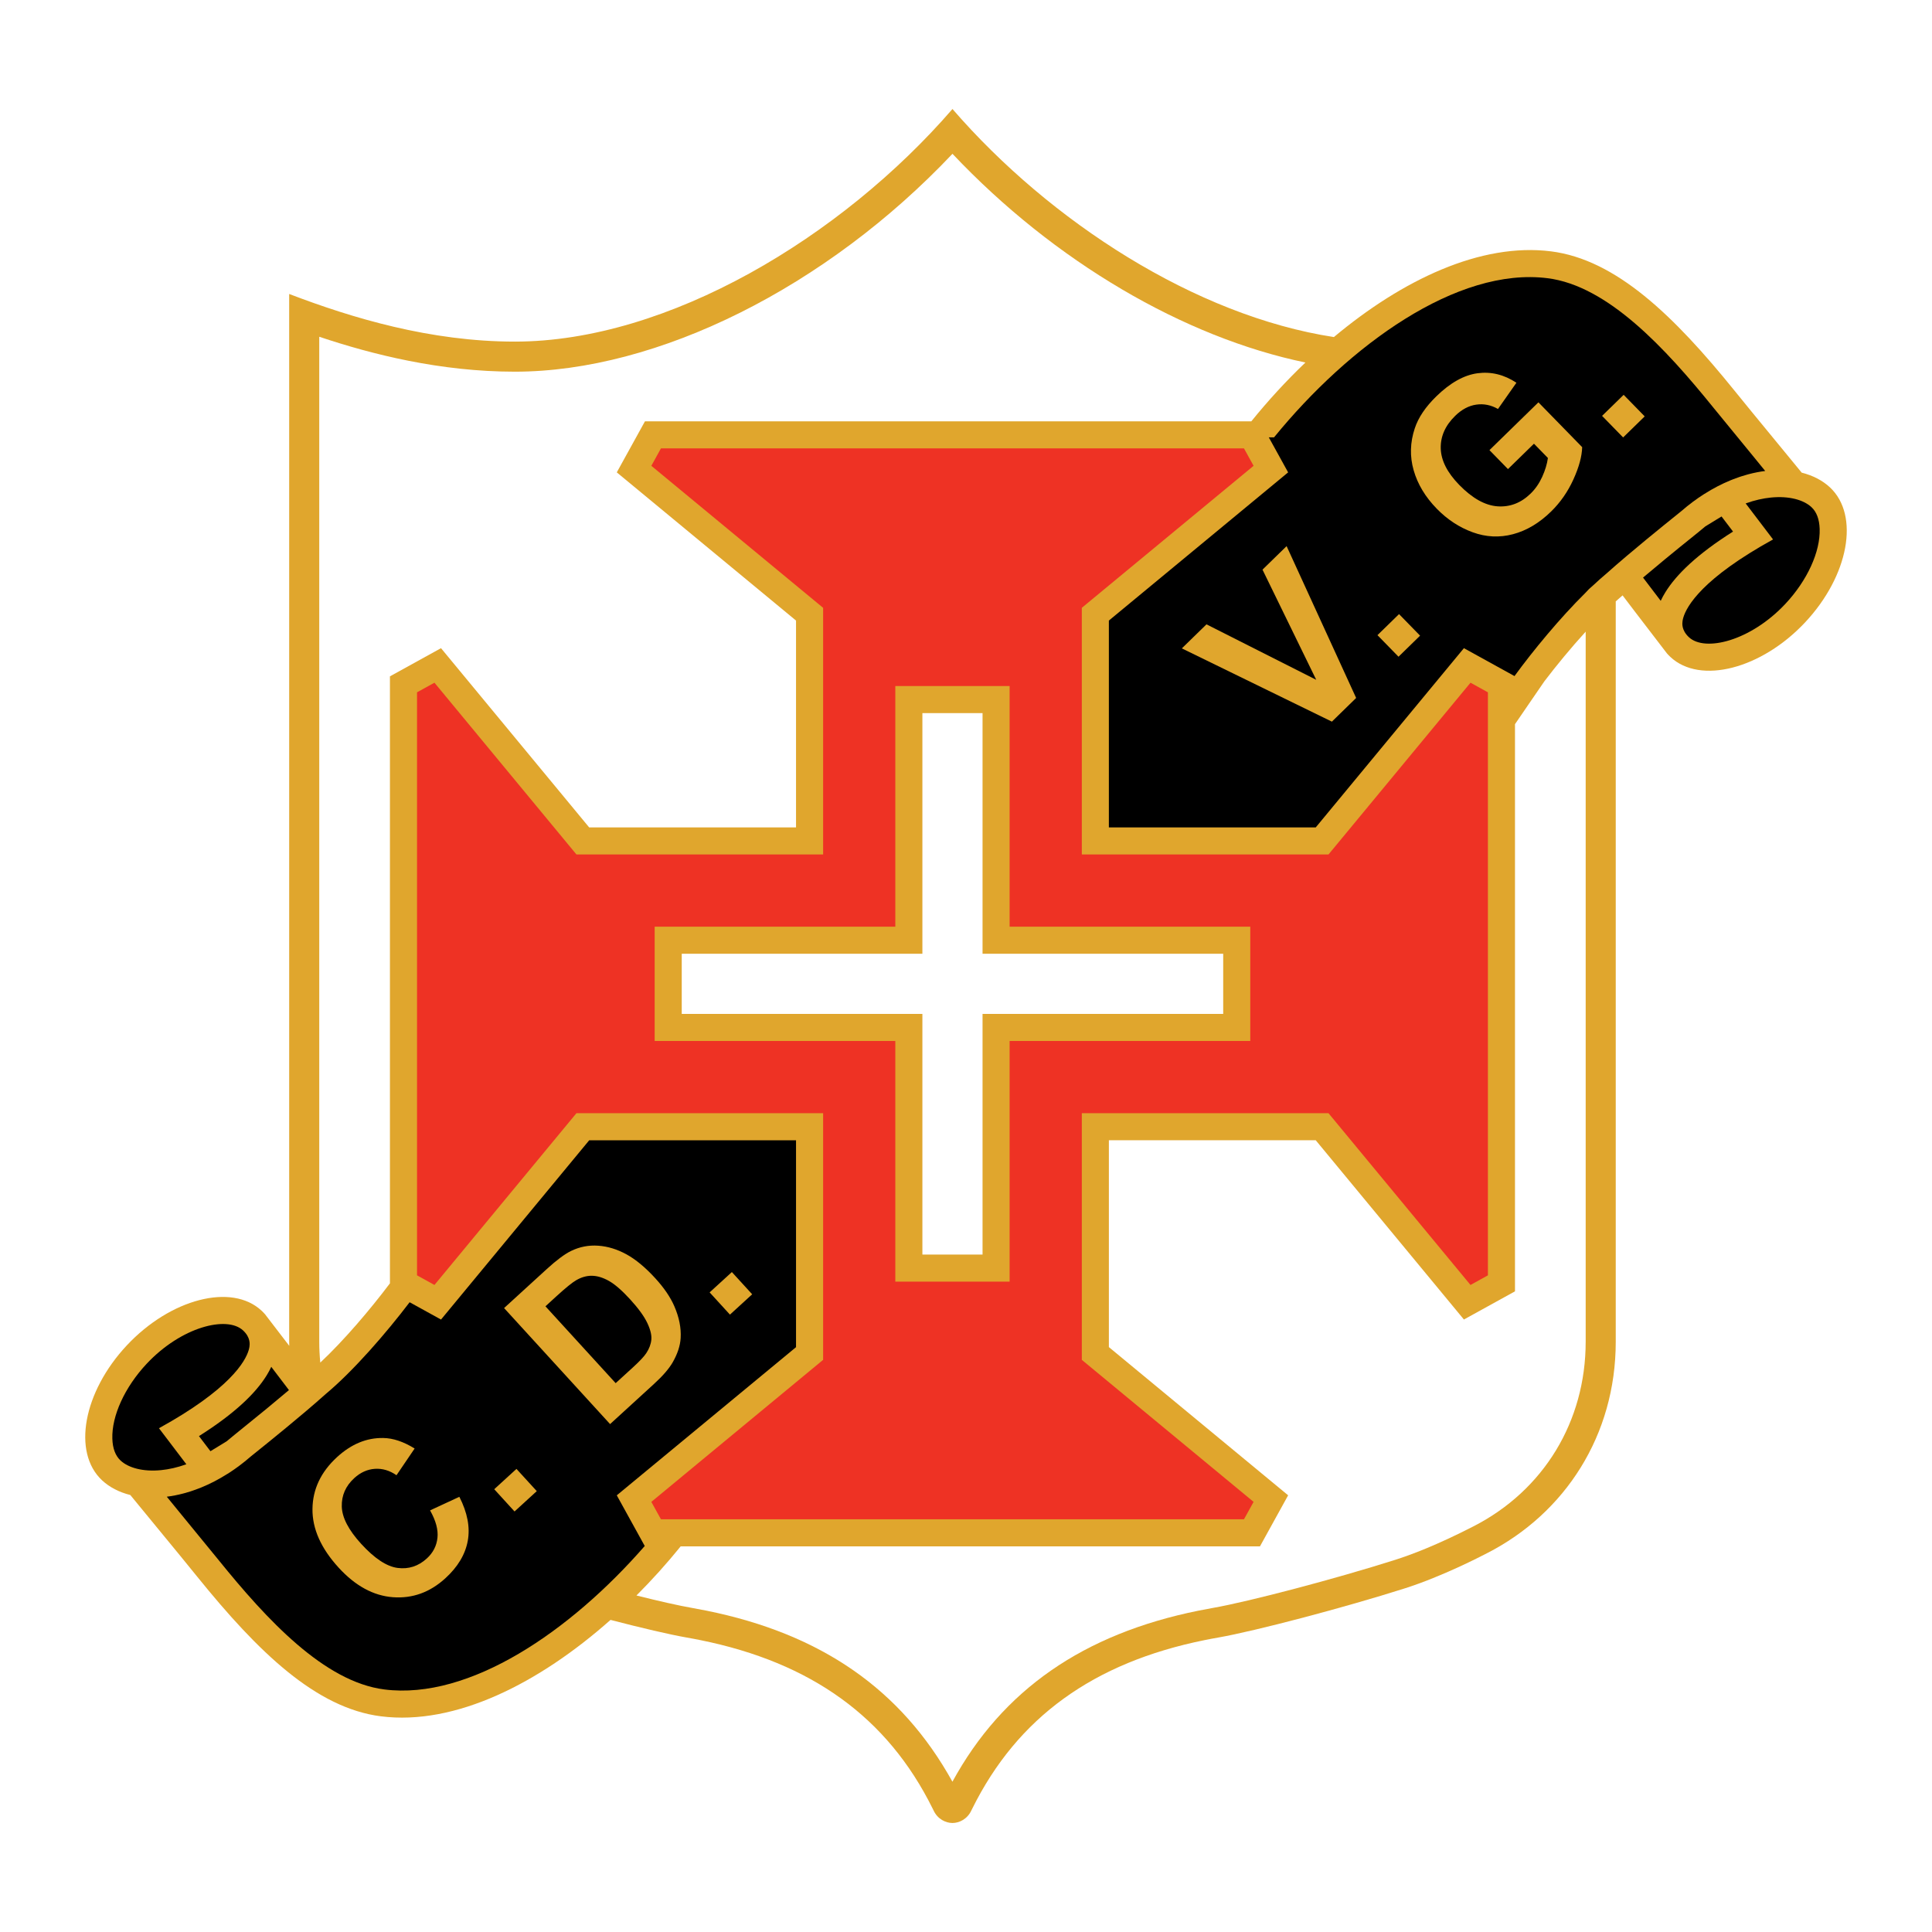
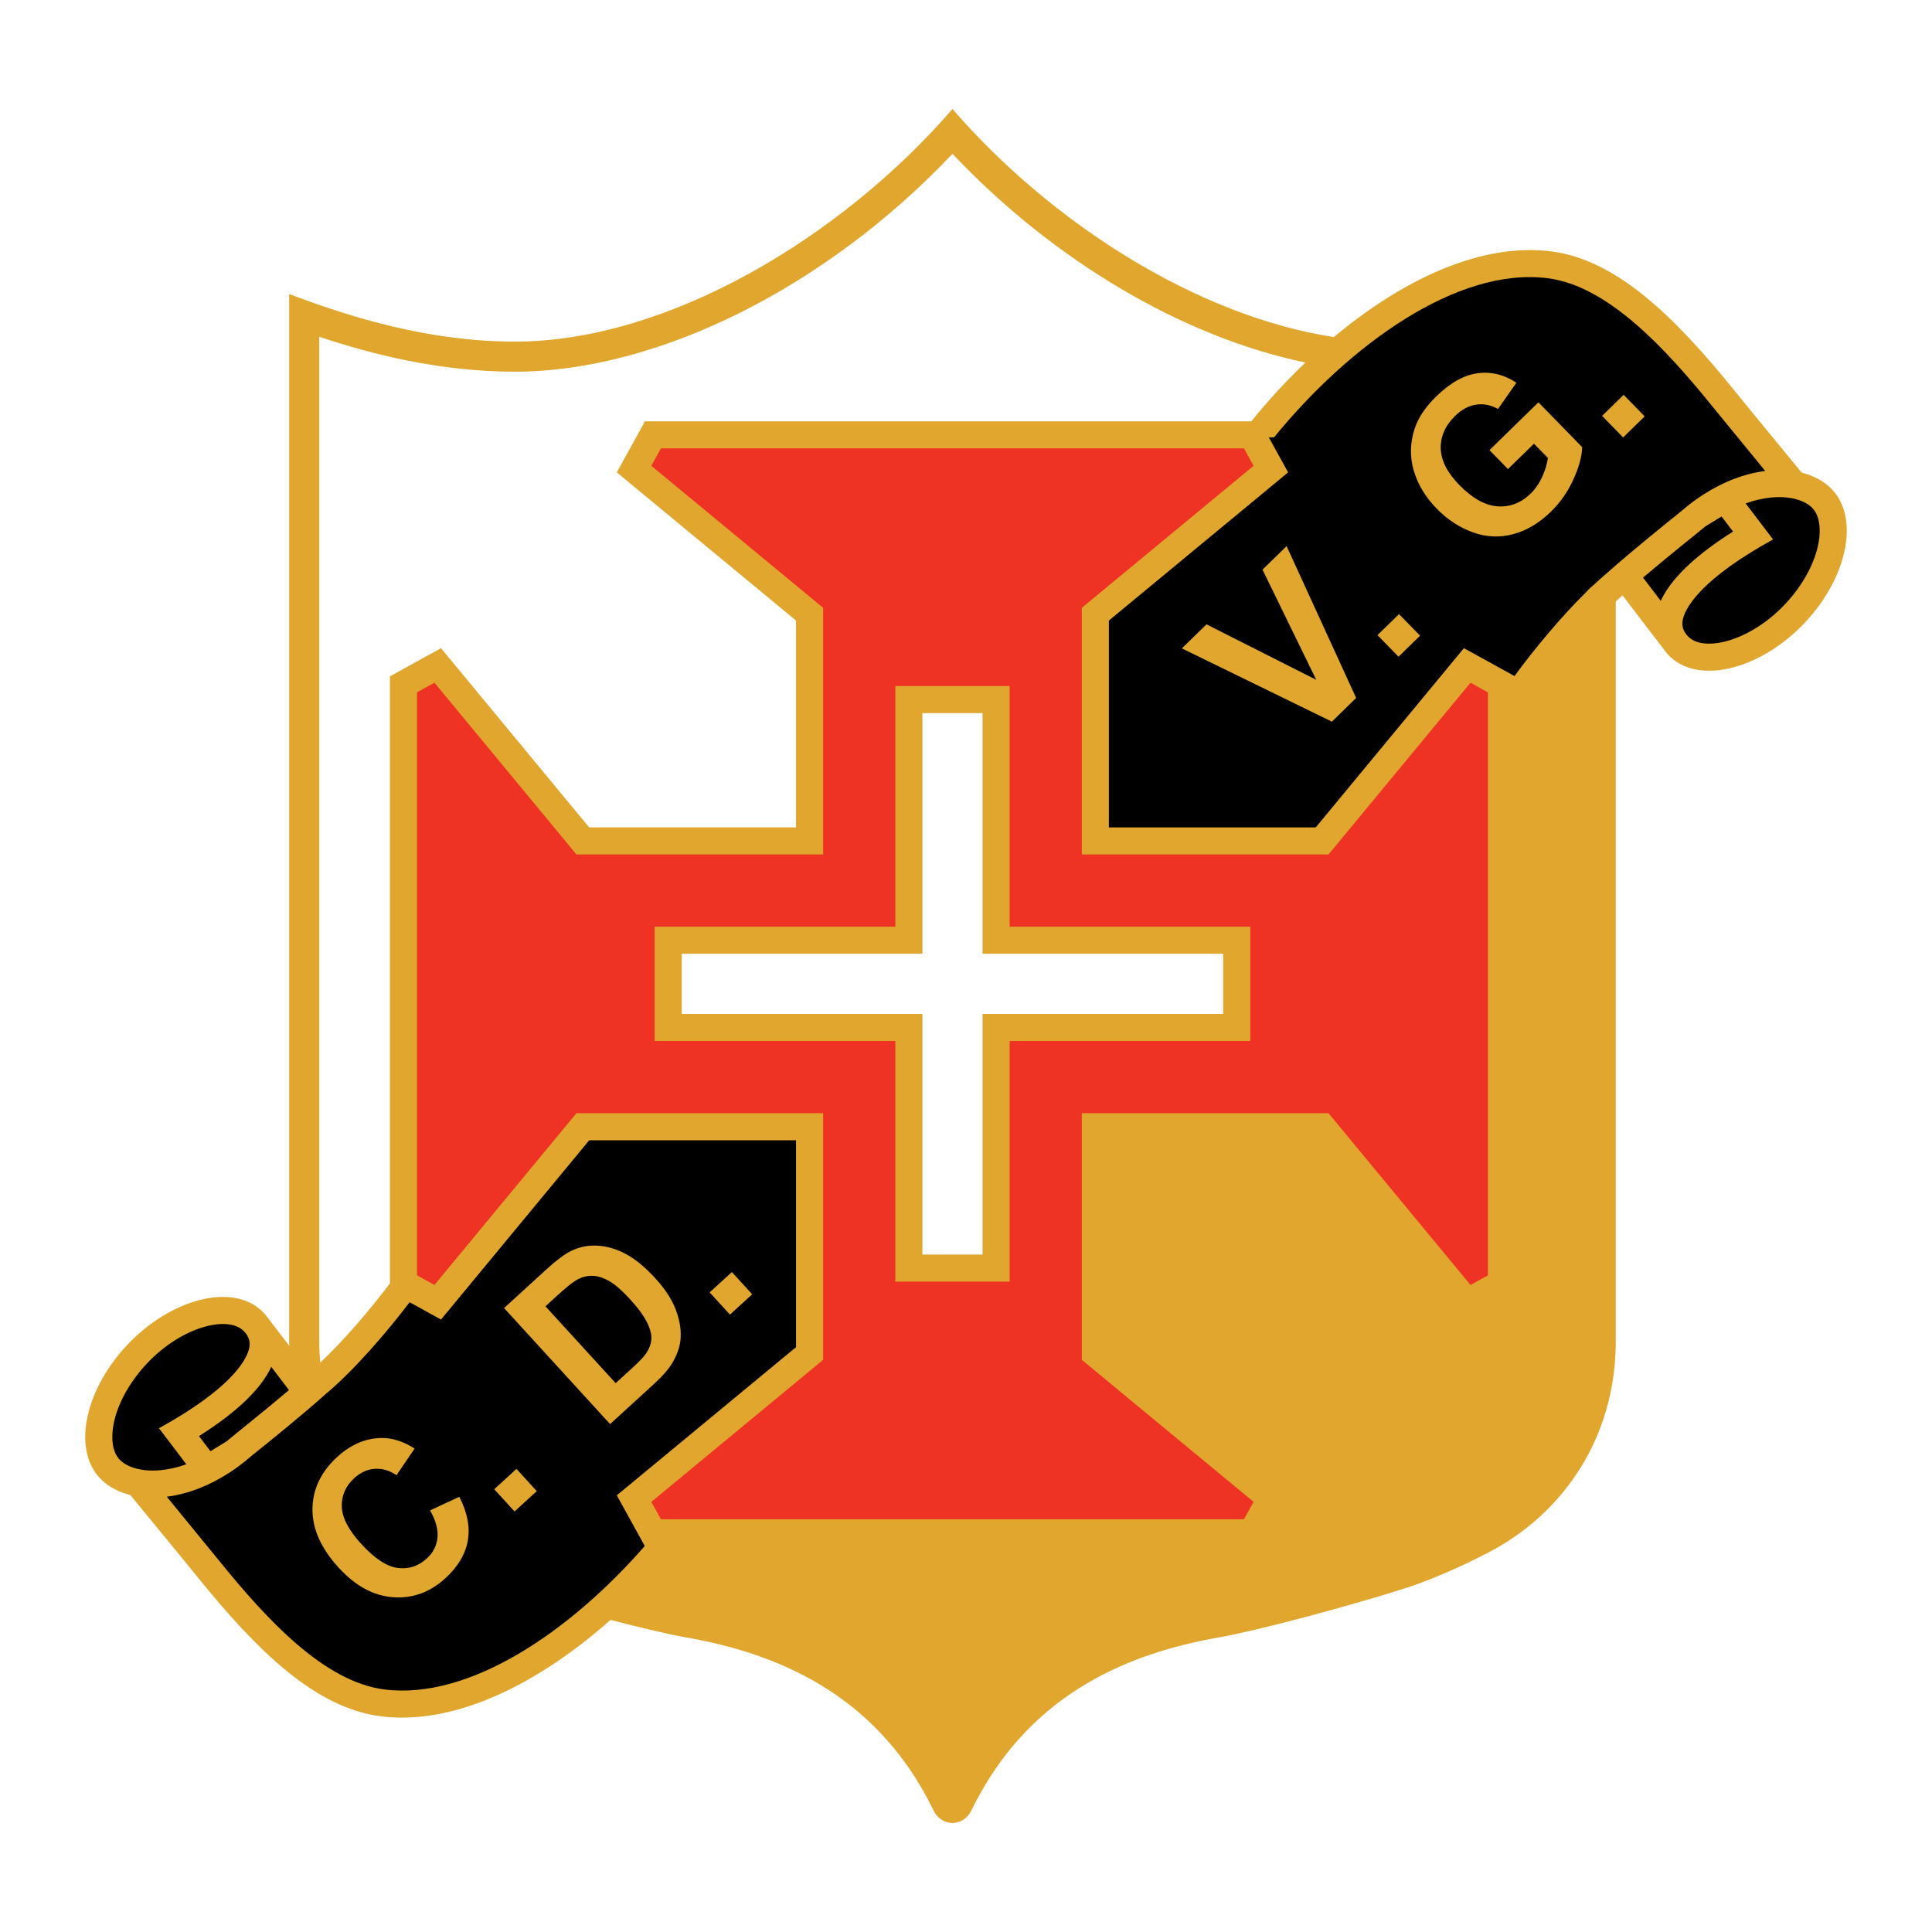
<svg xmlns="http://www.w3.org/2000/svg" version="1.0" id="Layer_1" x="0px" y="0px" width="192.756px" height="192.756px" viewBox="0 0 192.756 192.756" enable-background="new 0 0 192.756 192.756" xml:space="preserve">
  <g>
    <polygon fill-rule="evenodd" clip-rule="evenodd" fill="#FFFFFF" points="0,0 192.756,0 192.756,192.756 0,192.756 0,0  " />
    <path fill-rule="evenodd" clip-rule="evenodd" fill="#E0A62D" d="M182.582,48.632c-0.749-0.701-1.716-1.196-2.827-1.476   c-2.251-2.761-4.415-5.35-6.697-8.173c-6.056-7.493-11.83-13.084-18.307-13.905c-7.013-0.889-14.836,2.839-21.668,8.55   c-13.779-2.109-28.33-11.518-38.055-22.752C83.969,23.652,66.669,34.082,51.361,34.082c-8.417,0-16.227-2.35-22.509-4.752v104.542   c0,0.135,0.004,0.27,0.007,0.402l-2.414-3.148c-0.112-0.127-0.227-0.244-0.344-0.354c-2.979-2.789-9.098-1.191-13.446,3.453   c-4.348,4.645-5.458,10.67-2.48,13.459c0.749,0.699,1.715,1.195,2.827,1.475c2.251,2.762,4.416,5.35,6.697,8.174   c6.056,7.492,11.831,13.084,18.307,13.904c7.44,0.943,15.793-3.312,22.906-9.619c3.101,0.807,5.898,1.461,7.613,1.762   c0.458,0.078,0.908,0.166,1.355,0.256c11.06,2.238,18.657,7.695,23.171,16.809c0.031,0.064,0.064,0.125,0.095,0.189   c0.4,0.865,1.216,1.246,1.882,1.246l0,0c0.666,0,1.481-0.381,1.882-1.246c0.031-0.062,0.063-0.125,0.095-0.189   c4.514-9.113,12.111-14.57,23.171-16.809c0.446-0.09,0.896-0.178,1.355-0.256c3.741-0.654,12.639-3.006,18.589-4.896   c3.807-1.211,7.633-3.209,8.253-3.527c7.771-3.975,12.83-11.756,12.83-21.084V59.999c0.23-0.208,0.458-0.41,0.682-0.597   l0.001,0.001l1.256,1.653l3.169,4.134c0.111,0.126,0.227,0.245,0.344,0.354c2.979,2.789,9.098,1.189,13.446-3.454   C184.449,57.446,185.56,51.421,182.582,48.632L182.582,48.632z" />
    <path fill-rule="evenodd" clip-rule="evenodd" fill="#FFFFFF" d="M31.853,33.599c5.271,1.765,12.073,3.484,19.508,3.484   c14.279,0,31.106-8.447,43.667-21.738c10.15,10.741,23.088,18.312,35.215,20.823c-1.925,1.837-3.738,3.816-5.398,5.867H64.348   l-2.811,5.094L79.42,61.914v20.638H58.783L43.999,64.668l-5.095,2.811v60.559c-1.962,2.609-4.585,5.695-6.949,7.908   c-0.065-0.682-0.103-1.373-0.103-2.074V33.599L31.853,33.599z" />
    <polygon fill-rule="evenodd" clip-rule="evenodd" fill="#EE3224" points="107.933,60.643 107.933,85.252 132.543,85.252    146.712,68.113 148.449,69.072 148.449,127.242 146.712,128.201 132.543,111.062 132.543,111.062 107.933,111.062 107.933,135.672    107.932,135.672 125.071,149.842 124.112,151.578 65.942,151.578 64.984,149.842 82.123,135.672 82.123,111.062 57.513,111.062    57.513,111.062 43.345,128.201 41.607,127.242 41.607,69.072 43.345,68.113 57.513,85.252 82.123,85.252 82.123,60.643    64.984,46.474 65.942,44.736 124.112,44.736 125.071,46.474 107.932,60.643 107.933,60.643  " />
    <path fill-rule="evenodd" clip-rule="evenodd" d="M26.599,137.23c0.183-0.295,0.337-0.582,0.466-0.861l0.285,0.377l1.478,1.943   c-1.258,1.068-2.939,2.457-5.192,4.268c-0.312,0.25-0.352,0.281-0.41,0.334c-0.205,0.178-0.411,0.346-0.616,0.51   c-0.562,0.348-1.104,0.682-1.614,0.986l-1.146-1.506C23.445,141.014,25.516,138.984,26.599,137.23L26.599,137.23z" />
    <path fill-rule="evenodd" clip-rule="evenodd" d="M12.021,145.711c-0.507-0.475-0.781-1.203-0.812-2.164   c-0.075-2.279,1.235-5.143,3.418-7.477c3.468-3.703,8.023-4.83,9.628-3.328c0.753,0.705,0.664,1.381,0.635,1.604   c-0.096,0.73-0.887,3.158-6.682,6.775c-0.707,0.439-1.485,0.898-2.348,1.373l1.074,1.412l0.578,0.762l1.081,1.422   c-0.889,0.32-1.741,0.51-2.527,0.586C14.266,146.854,12.808,146.447,12.021,145.711L12.021,145.711z" />
    <path fill-rule="evenodd" clip-rule="evenodd" d="M38.345,168.557c-5.99-0.758-11.726-6.959-16.546-12.924l-3.872-4.73   l-1.286-1.576c0.542-0.068,1.094-0.174,1.657-0.324c0.048-0.012,0.096-0.025,0.144-0.039c0.189-0.051,0.378-0.107,0.568-0.168   c0.084-0.027,0.168-0.057,0.252-0.086c0.184-0.062,0.368-0.129,0.553-0.201c0.089-0.035,0.178-0.068,0.268-0.105   c0.872-0.355,1.751-0.811,2.624-1.365l0.002,0.004c0.774-0.492,1.542-1.061,2.292-1.715c0.094-0.082,2.88-2.291,5.464-4.482   c0.718-0.609,1.419-1.215,2.044-1.775c2.765-2.307,6.027-6.08,8.359-9.146l3.132,1.727l14.785-17.885H79.42v20.639l-17.883,14.783   l2.789,5.055C56.918,162.74,46.861,169.637,38.345,168.557L38.345,168.557z" />
-     <path fill-rule="evenodd" clip-rule="evenodd" fill="#FFFFFF" d="M158.203,133.871c0,7.943-4.186,14.826-11.195,18.412   c-3.644,1.873-6.241,2.844-7.796,3.338c-5.933,1.887-14.605,4.174-18.196,4.801c-0.44,0.076-0.896,0.164-1.434,0.271   c-11.516,2.328-19.562,7.922-24.559,17.068c-5.114-9.236-13.126-14.758-24.548-17.068c-0.538-0.107-0.994-0.195-1.435-0.271   c-1.302-0.227-3.274-0.674-5.541-1.24c1.56-1.559,3.039-3.205,4.412-4.902h57.796l2.811-5.094L110.633,134.4v-20.637h20.638   l14.784,17.885l5.095-2.811V72.252c0.091-0.122,2.835-4.151,2.93-4.274c1.214-1.596,2.656-3.347,4.124-4.957V133.871   L158.203,133.871z" />
    <path fill-rule="evenodd" clip-rule="evenodd" d="M162.292,55.472c-0.717,0.608-1.419,1.215-2.044,1.775   c-0.419,0.35-0.851,0.735-1.287,1.145l-0.422,0.374l-0.336,0.356c-2.571,2.538-5.261,5.805-7.102,8.33l-5.047-2.784l-14.783,17.883   h-20.639V61.914l17.885-14.785l-1.928-3.494h0.522c7.499-9.195,18.267-17.023,27.299-15.877   c5.989,0.759,11.726,6.959,16.546,12.924l3.873,4.73l1.285,1.576c-0.541,0.069-1.094,0.175-1.656,0.324   c-0.048,0.013-0.096,0.026-0.145,0.04c-0.188,0.052-0.378,0.108-0.568,0.169c-0.083,0.027-0.168,0.055-0.251,0.084   c-0.185,0.063-0.369,0.131-0.554,0.202c-0.089,0.034-0.178,0.069-0.268,0.105c-0.873,0.356-1.752,0.811-2.624,1.365l-0.002-0.002   c-0.774,0.492-1.542,1.06-2.292,1.713C167.662,51.071,164.876,53.281,162.292,55.472L162.292,55.472z" />
    <path fill-rule="evenodd" clip-rule="evenodd" d="M166.157,59.084c-0.183,0.295-0.338,0.582-0.466,0.861l-0.285-0.375l-1.479-1.945   c1.26-1.068,2.939-2.458,5.193-4.267c0.311-0.25,0.351-0.282,0.41-0.333c0.204-0.178,0.41-0.347,0.615-0.509   c0.562-0.35,1.104-0.682,1.614-0.987l1.146,1.506C169.312,55.302,167.24,57.331,166.157,59.084L166.157,59.084z" />
    <path fill-rule="evenodd" clip-rule="evenodd" d="M178.13,60.244c-3.469,3.704-8.023,4.831-9.628,3.329   c-0.754-0.705-0.664-1.381-0.635-1.604c0.097-0.73,0.887-3.157,6.682-6.774c0.706-0.441,1.484-0.899,2.348-1.375l-1.073-1.413   l-0.578-0.76l-1.081-1.421c0.89-0.321,1.741-0.51,2.527-0.587c1.799-0.177,3.257,0.229,4.044,0.965   c0.508,0.475,0.781,1.203,0.812,2.164C181.623,55.047,180.313,57.912,178.13,60.244L178.13,60.244z" />
    <polygon fill-rule="evenodd" clip-rule="evenodd" fill="#E0A62D" points="100.73,92.455 100.73,68.446 89.326,68.446    89.326,92.455 65.316,92.455 65.316,103.859 89.326,103.859 89.326,127.869 100.73,127.869 100.73,103.859 124.74,103.859    124.74,92.455 100.73,92.455  " />
    <polygon fill-rule="evenodd" clip-rule="evenodd" fill="#FFFFFF" points="122.039,95.156 98.029,95.156 98.029,71.147    92.027,71.147 92.027,95.156 68.018,95.156 68.018,101.158 92.027,101.158 92.027,125.168 98.029,125.168 98.029,101.158    122.039,101.158 122.039,95.156  " />
    <path fill-rule="evenodd" clip-rule="evenodd" fill="#E0A62D" d="M42.908,150.691l2.922-1.354c0.807,1.582,1.086,3.047,0.838,4.398   c-0.248,1.352-0.993,2.596-2.235,3.73c-1.537,1.404-3.28,2.033-5.229,1.889c-1.949-0.146-3.755-1.131-5.419-2.951   c-1.761-1.926-2.63-3.877-2.609-5.852s0.842-3.703,2.463-5.186c1.416-1.293,2.948-1.926,4.597-1.896   c0.979,0.014,2.022,0.363,3.132,1.049l-1.809,2.666c-0.685-0.475-1.403-0.688-2.155-0.639c-0.751,0.051-1.438,0.359-2.059,0.926   c-0.858,0.785-1.273,1.729-1.245,2.832c0.029,1.105,0.673,2.346,1.933,3.725c1.337,1.463,2.552,2.266,3.646,2.406   c1.094,0.139,2.062-0.176,2.904-0.945c0.621-0.566,0.975-1.252,1.062-2.057C43.734,152.631,43.487,151.715,42.908,150.691   L42.908,150.691z" />
    <polygon fill-rule="evenodd" clip-rule="evenodd" fill="#E0A62D" points="51.335,150.799 49.309,148.58 51.527,146.553    53.554,148.771 51.335,150.799  " />
    <path fill-rule="evenodd" clip-rule="evenodd" fill="#E0A62D" d="M55.468,129.371c0.953-0.871,1.626-1.42,2.02-1.643   c0.523-0.305,1.05-0.453,1.579-0.443c0.53,0.008,1.092,0.18,1.688,0.514c0.595,0.336,1.302,0.949,2.12,1.844   c0.817,0.896,1.384,1.674,1.7,2.338c0.316,0.662,0.452,1.221,0.409,1.676c-0.043,0.455-0.211,0.902-0.503,1.344   c-0.222,0.338-0.66,0.805-1.312,1.402l-1.744,1.594l-7.005-7.666L55.468,129.371L55.468,129.371L55.468,129.371z M60.868,142.082   l4.397-4.02c0.863-0.789,1.478-1.5,1.845-2.135c0.488-0.852,0.754-1.658,0.798-2.424c0.061-1.012-0.149-2.07-0.629-3.178   c-0.393-0.906-1.025-1.834-1.896-2.787c-0.991-1.084-1.95-1.881-2.878-2.391c-0.929-0.508-1.868-0.797-2.818-0.863   c-0.951-0.068-1.857,0.107-2.719,0.527c-0.64,0.314-1.441,0.912-2.405,1.793l-4.271,3.902L60.868,142.082L60.868,142.082z" />
    <polygon fill-rule="evenodd" clip-rule="evenodd" fill="#E0A62D" points="72.827,131.16 70.8,128.941 73.019,126.914    75.045,129.131 72.827,131.16  " />
    <polygon fill-rule="evenodd" clip-rule="evenodd" fill="#E0A62D" points="132.883,71.998 117.913,64.689 120.371,62.291    131.321,67.825 125.96,56.834 128.365,54.487 135.303,69.636 132.883,71.998  " />
    <polygon fill-rule="evenodd" clip-rule="evenodd" fill="#E0A62D" points="139.53,65.521 137.43,63.37 139.582,61.269    141.682,63.42 139.53,65.521  " />
    <path fill-rule="evenodd" clip-rule="evenodd" fill="#E0A62D" d="M150.45,46.801l-1.846-1.891l4.885-4.769l4.365,4.472   c-0.026,0.923-0.319,1.999-0.879,3.229c-0.56,1.229-1.302,2.294-2.226,3.196c-1.174,1.146-2.438,1.899-3.791,2.258   c-1.354,0.36-2.697,0.295-4.031-0.192c-1.333-0.487-2.526-1.27-3.577-2.347c-1.142-1.168-1.911-2.447-2.308-3.833   s-0.359-2.784,0.111-4.19c0.355-1.076,1.07-2.136,2.142-3.183c1.394-1.361,2.768-2.131,4.122-2.312   c1.354-0.181,2.646,0.135,3.877,0.947l-1.839,2.618c-0.696-0.396-1.419-0.542-2.167-0.434c-0.748,0.107-1.448,0.479-2.102,1.117   c-0.99,0.966-1.472,2.049-1.443,3.248c0.029,1.199,0.646,2.416,1.852,3.651c1.301,1.332,2.572,2.042,3.814,2.131   c1.242,0.087,2.343-0.337,3.304-1.274c0.475-0.463,0.859-1.021,1.155-1.673c0.295-0.652,0.484-1.278,0.567-1.877l-1.391-1.424   L150.45,46.801L150.45,46.801z" />
    <polygon fill-rule="evenodd" clip-rule="evenodd" fill="#E0A62D" points="161.939,43.644 159.84,41.492 161.992,39.392    164.092,41.543 161.939,43.644  " />
  </g>
</svg>